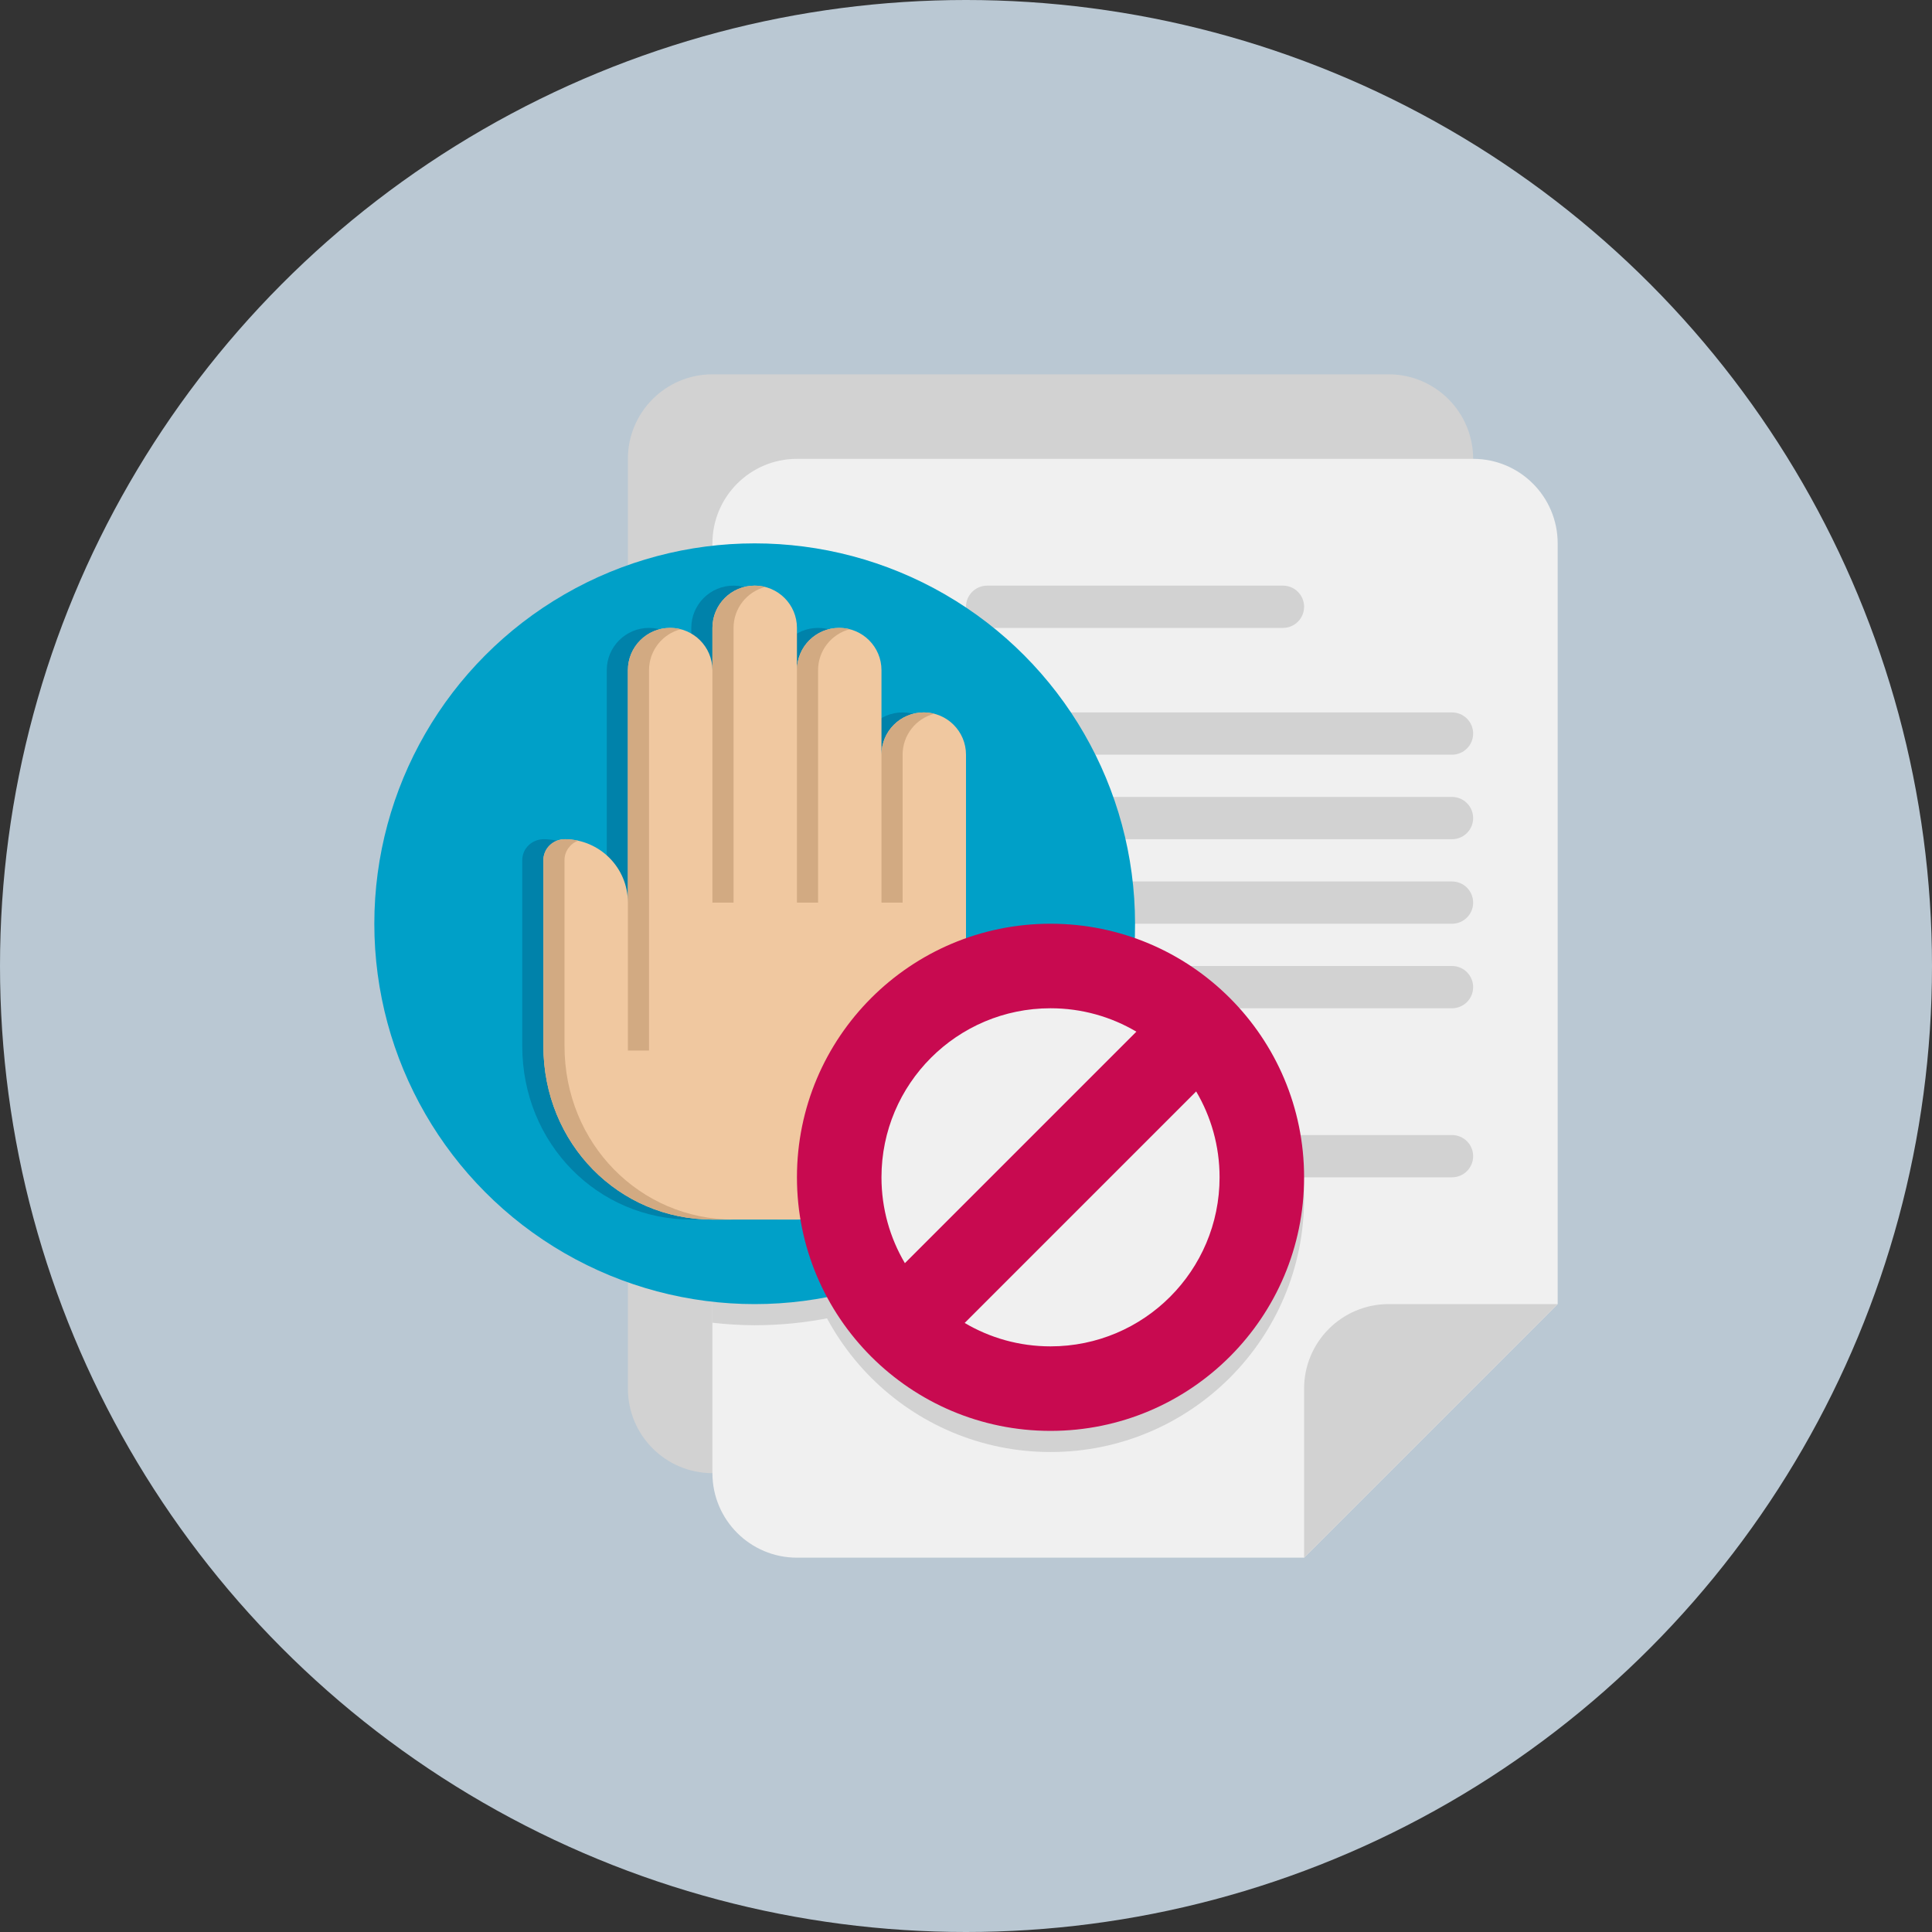
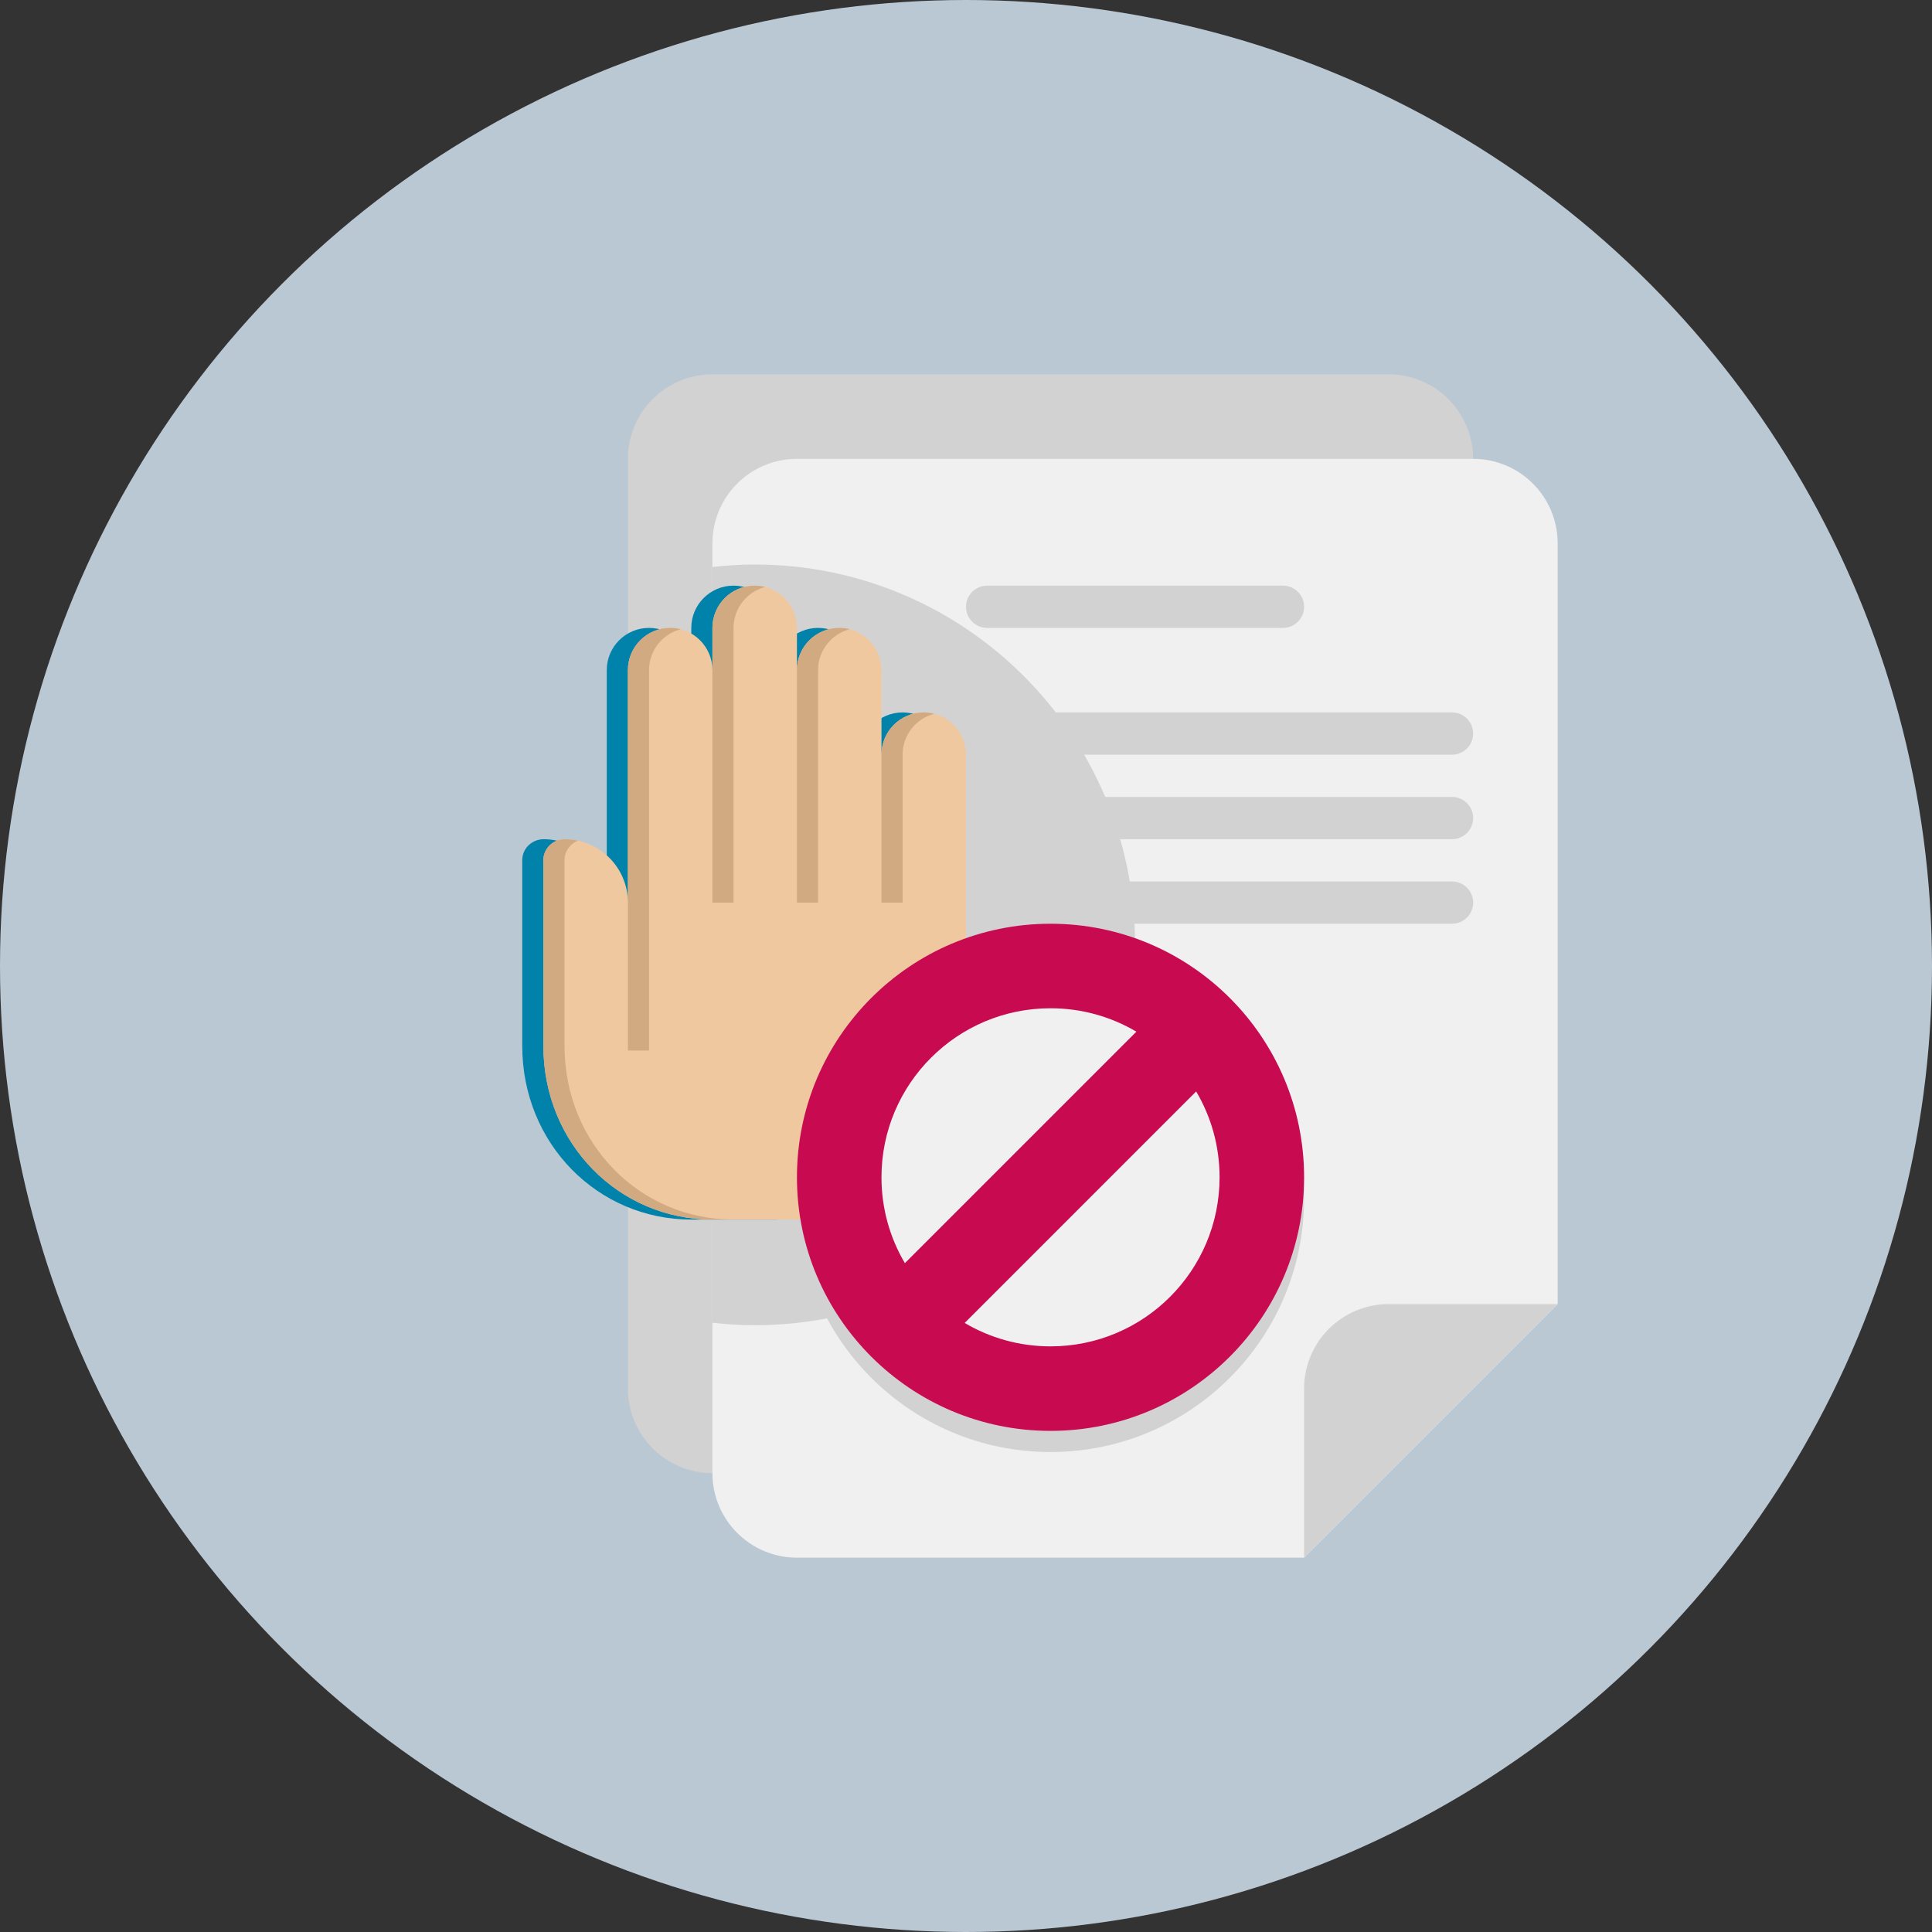
<svg xmlns="http://www.w3.org/2000/svg" version="1.1" width="512" height="512" x="0" y="0" viewBox="0 0 64 64" style="enable-background:new 0 0 512 512" xml:space="preserve">
  <rect x="0" y="0" width="64" height="64" fill="#333333" stroke="none" />
  <circle r="32" cx="32" cy="32" fill="#bac8d3" shape="circle" />
  <g transform="matrix(0.7,0,0,0.7,9.6,9.6)">
    <g id="Icons">
      <g>
        <g>
          <path d="m20 4h32c2.209 0 4 1.791 4 4v36c-4.686 4.686-7.314 7.314-12 12h-24c-2.209 0-4-1.791-4-4v-44c0-2.209 1.791-4 4-4z" fill="#d2d2d2" data-original="#d2d2d2" style="" />
        </g>
        <g>
          <path d="m24 8h32c2.209 0 4 1.791 4 4v36c-4.686 4.686-7.314 7.314-12 12h-24c-2.209 0-4-1.791-4-4v-44c0-2.209 1.791-4 4-4z" fill="#f0f0f0" data-original="#f0f0f0" style="" />
        </g>
        <g>
          <g>
            <path d="m47 16h-14c-.552 0-1-.448-1-1 0-.552.448-1 1-1h14c.552 0 1 .448 1 1 0 .552-.448 1-1 1z" fill="#d2d2d2" data-original="#d2d2d2" style="" />
          </g>
          <g>
            <path d="m55 22h-30c-.552 0-1-.448-1-1 0-.552.448-1 1-1h30c.552 0 1 .448 1 1 0 .552-.448 1-1 1z" fill="#d2d2d2" data-original="#d2d2d2" style="" />
          </g>
          <g>
            <path d="m55 26h-30c-.552 0-1-.448-1-1 0-.552.448-1 1-1h30c.552 0 1 .448 1 1 0 .552-.448 1-1 1z" fill="#d2d2d2" data-original="#d2d2d2" style="" />
          </g>
          <g>
            <path d="m55 30h-30c-.552 0-1-.448-1-1 0-.552.448-1 1-1h30c.552 0 1 .448 1 1 0 .552-.448 1-1 1z" fill="#d2d2d2" data-original="#d2d2d2" style="" />
          </g>
          <g>
-             <path d="m55 34h-30c-.552 0-1-.448-1-1 0-.552.448-1 1-1h30c.552 0 1 .448 1 1 0 .552-.448 1-1 1z" fill="#d2d2d2" data-original="#d2d2d2" style="" />
-           </g>
+             </g>
          <g>
-             <path d="m55 42h-10c-.552 0-1-.448-1-1 0-.552.448-1 1-1h10c.552 0 1 .448 1 1 0 .552-.448 1-1 1z" fill="#d2d2d2" data-original="#d2d2d2" style="" />
-           </g>
+             </g>
        </g>
        <g>
          <path d="m22 13c-.677 0-1.343.045-2 .117v35.765c.657.073 1.323.118 2 .118 9.941 0 18-8.059 18-18s-8.059-18-18-18z" fill="#d2d2d2" data-original="#d2d2d2" style="" />
        </g>
        <g>
          <circle cx="36" cy="43" fill="#d2d2d2" r="12" data-original="#d2d2d2" style="" />
        </g>
        <g>
          <path d="m48 60v-8c0-2.209 1.791-4 4-4h8z" fill="#d2d2d2" data-original="#d2d2d2" style="" />
        </g>
        <g>
-           <circle cx="22" cy="30" fill="#00a0c8" r="18" data-original="#00a0c8" style="" />
-         </g>
+           </g>
        <g>
          <path d="m29 20c-1.105 0-2 .895-2 2v-4c0-1.105-.895-2-2-2s-2 .895-2 2v-2c0-1.105-.895-2-2-2s-2 .895-2 2v2c0-1.105-.895-2-2-2s-2 .895-2 2v11c0-1.649-1.33-2.987-2.976-3-.56-.004-1.024.435-1.024.995v8.783c0 4.639 3.582 8.222 8 8.222h4c4.418 0 8-3.582 8-8v-14c0-1.105-.895-2-2-2z" fill="#0082aa" data-original="#0082aa" style="" />
        </g>
        <g>
          <g>
            <path d="m30 20c-1.105 0-2 .895-2 2v-4c0-1.105-.895-2-2-2s-2 .895-2 2v-2c0-1.105-.895-2-2-2s-2 .895-2 2v2c0-1.105-.895-2-2-2s-2 .895-2 2v11c0-1.649-1.33-2.987-2.976-3-.56-.004-1.024.435-1.024.995v8.783c0 4.639 3.582 8.222 8 8.222h4c4.418 0 8-3.582 8-8v-14c0-1.105-.895-2-2-2z" fill="#f0c8a0" data-original="#f0c8a0" style="" />
          </g>
          <g>
            <path d="m22.5 14.063c-.16-.041-.327-.063-.5-.063-1.105 0-2 .895-2 2v13h1v-13c0-.932.637-1.715 1.5-1.937z" fill="#d2aa82" data-original="#d2aa82" style="" />
          </g>
          <g>
            <path d="m30.5 20.063c-.16-.041-.327-.063-.5-.063-1.105 0-2 .895-2 2v7h1v-7c0-.932.637-1.715 1.5-1.937z" fill="#d2aa82" data-original="#d2aa82" style="" />
          </g>
          <g>
            <path d="m13 35.777v-8.783c0-.426.268-.781.643-.925-.2-.044-.406-.068-.619-.069-.56-.004-1.024.435-1.024.995v8.783c0 4.639 3.582 8.222 8 8.222h1c-4.418 0-8-3.583-8-8.223z" fill="#d2aa82" data-original="#d2aa82" style="" />
          </g>
          <g>
            <path d="m26.5 16.063c-.16-.041-.327-.063-.5-.063-1.105 0-2 .895-2 2v11h1v-11c0-.932.637-1.715 1.5-1.937z" fill="#d2aa82" data-original="#d2aa82" style="" />
          </g>
          <g>
            <path d="m18.5 16.063c-.16-.041-.327-.063-.5-.063-1.105 0-2 .895-2 2v18h1v-18c0-.932.637-1.715 1.5-1.937z" fill="#d2aa82" data-original="#d2aa82" style="" />
          </g>
        </g>
        <g>
          <g>
            <circle cx="36" cy="42" fill="#c80a50" r="12" data-original="#c80a50" style="" />
          </g>
          <g>
            <g>
              <path d="m40.063 35.108c-1.191-.704-2.579-1.108-4.063-1.108-4.418 0-8 3.582-8 8 0 1.484.404 2.872 1.108 4.063z" fill="#f0f0f0" data-original="#f0f0f0" style="" />
            </g>
            <g>
              <path d="m30.341 47.654.005.005z" fill="#f0f0f0" data-original="#f0f0f0" style="" />
            </g>
            <g>
              <path d="m42.892 37.936-10.955 10.956c1.191.704 2.579 1.108 4.063 1.108 4.418 0 8-3.582 8-8 0-1.484-.404-2.873-1.108-4.064z" fill="#f0f0f0" data-original="#f0f0f0" style="" />
            </g>
          </g>
        </g>
      </g>
    </g>
  </g>
</svg>